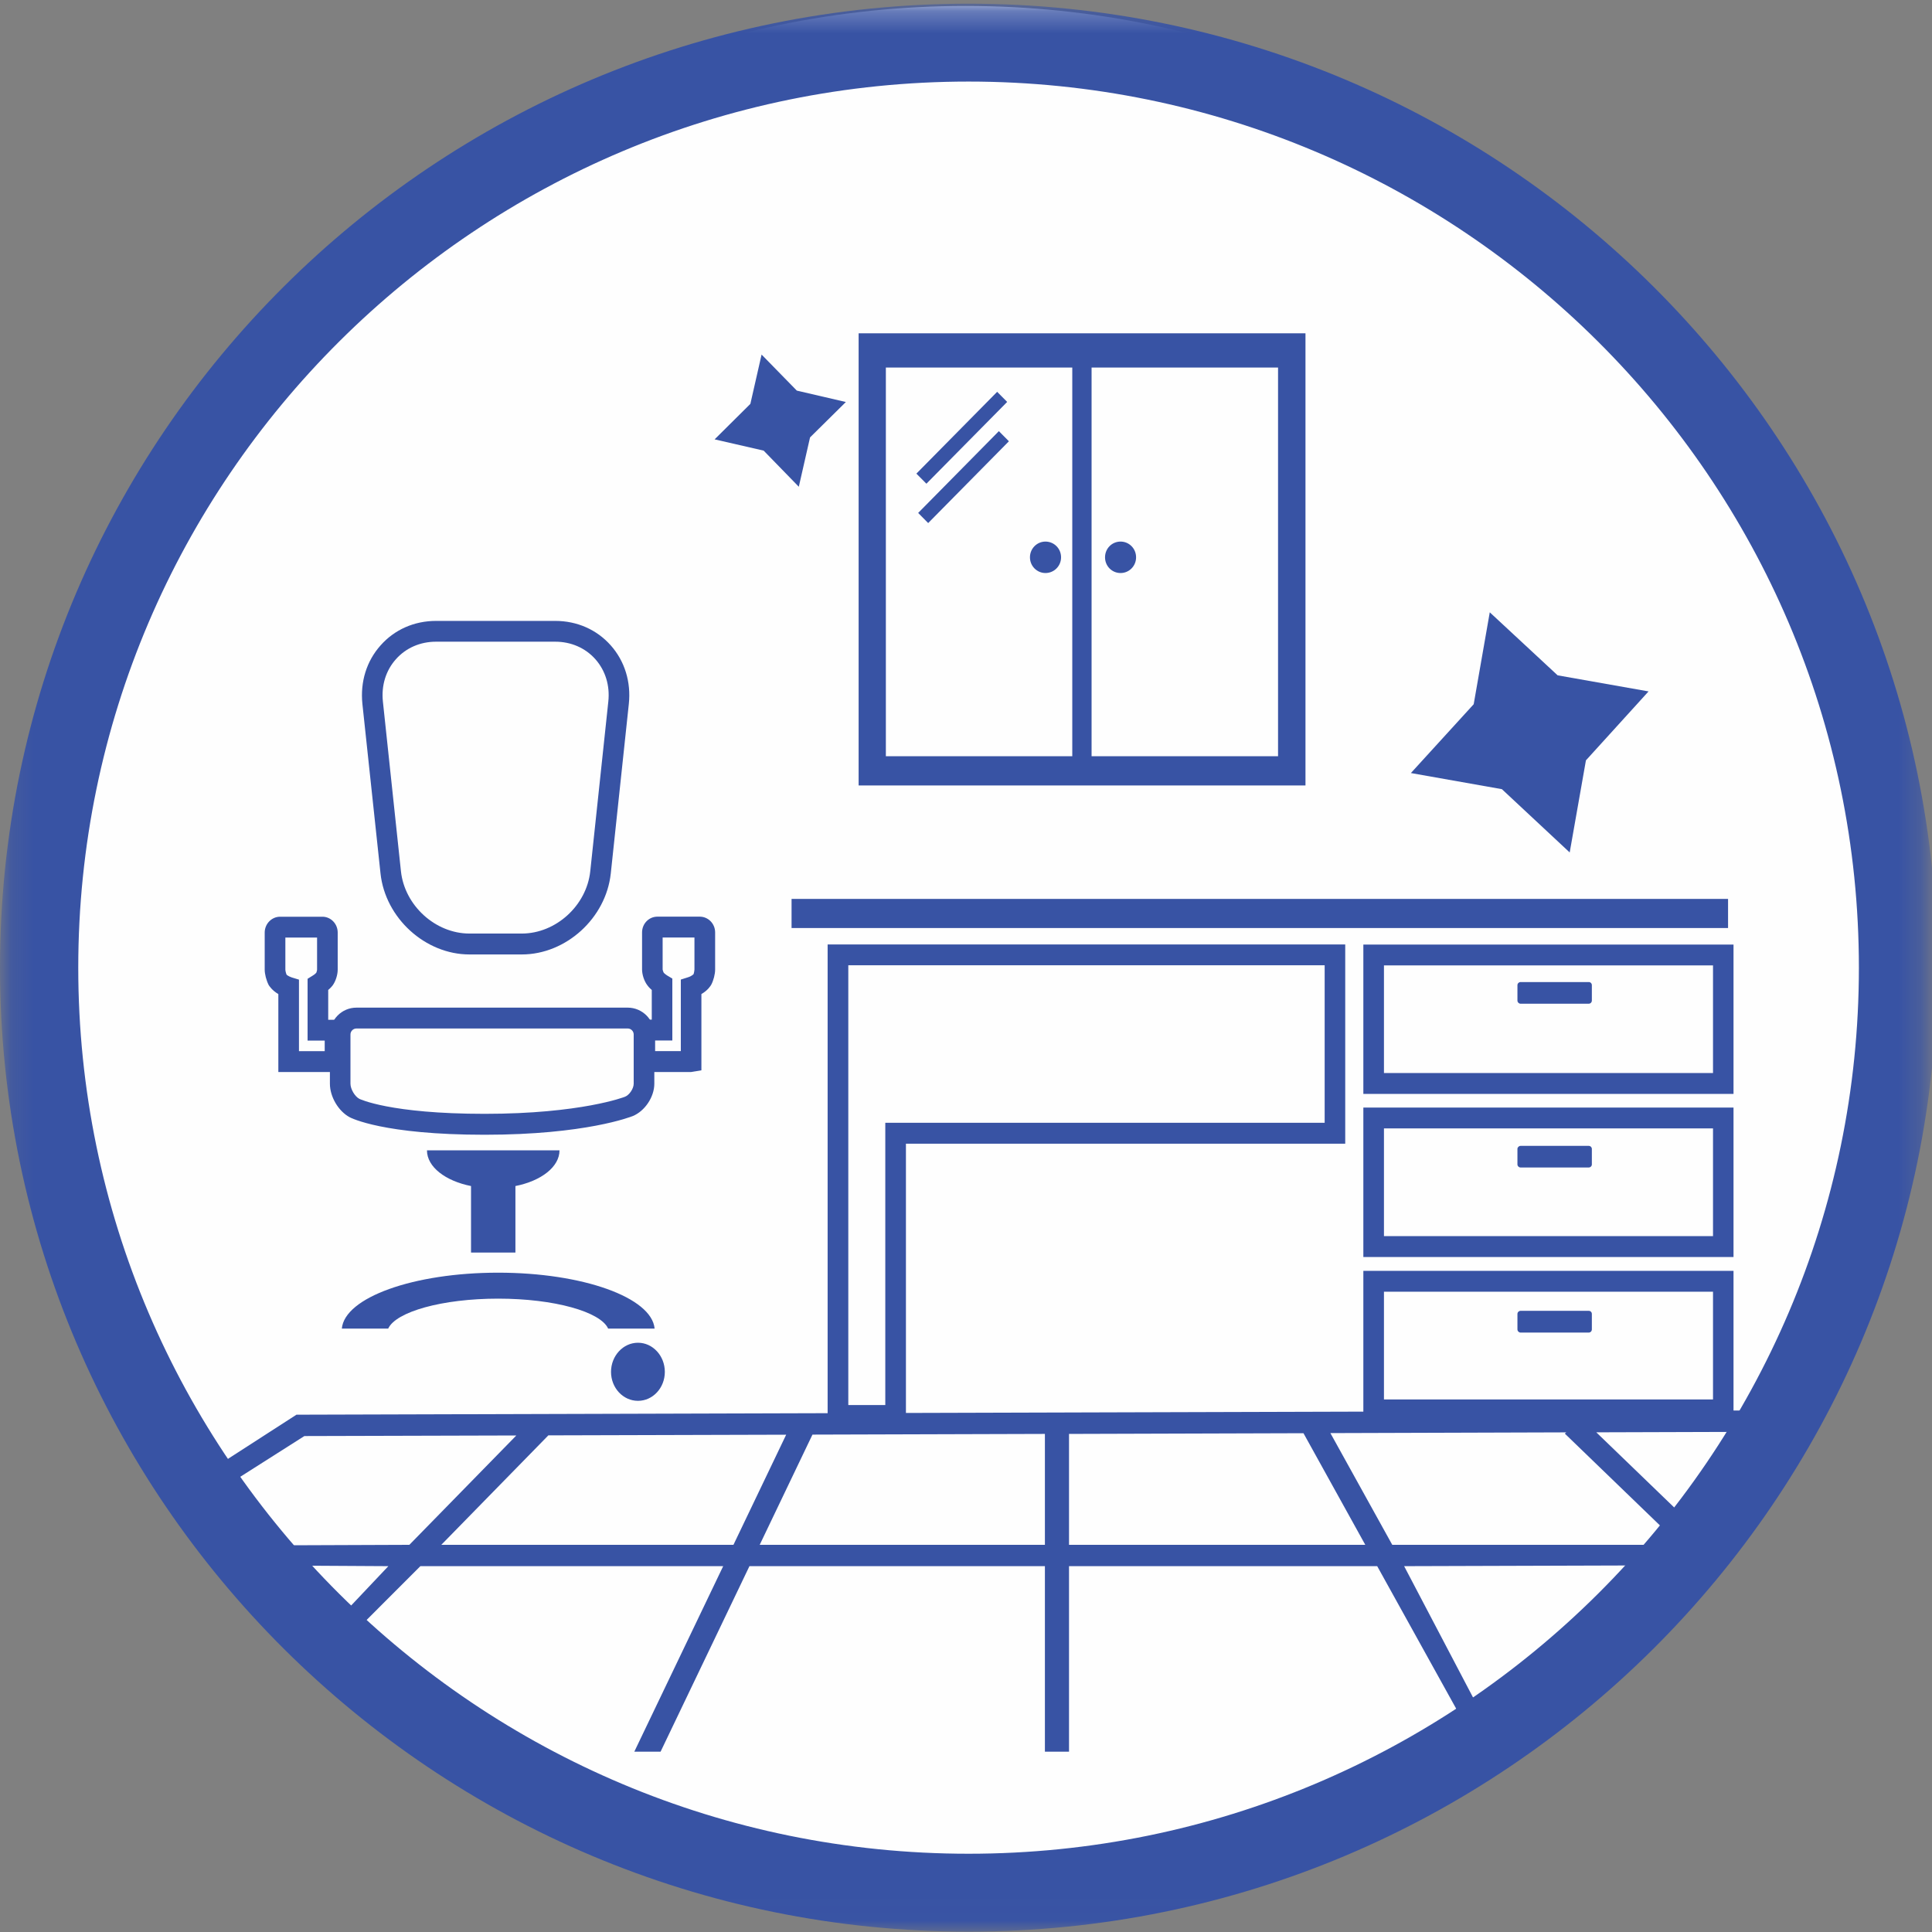
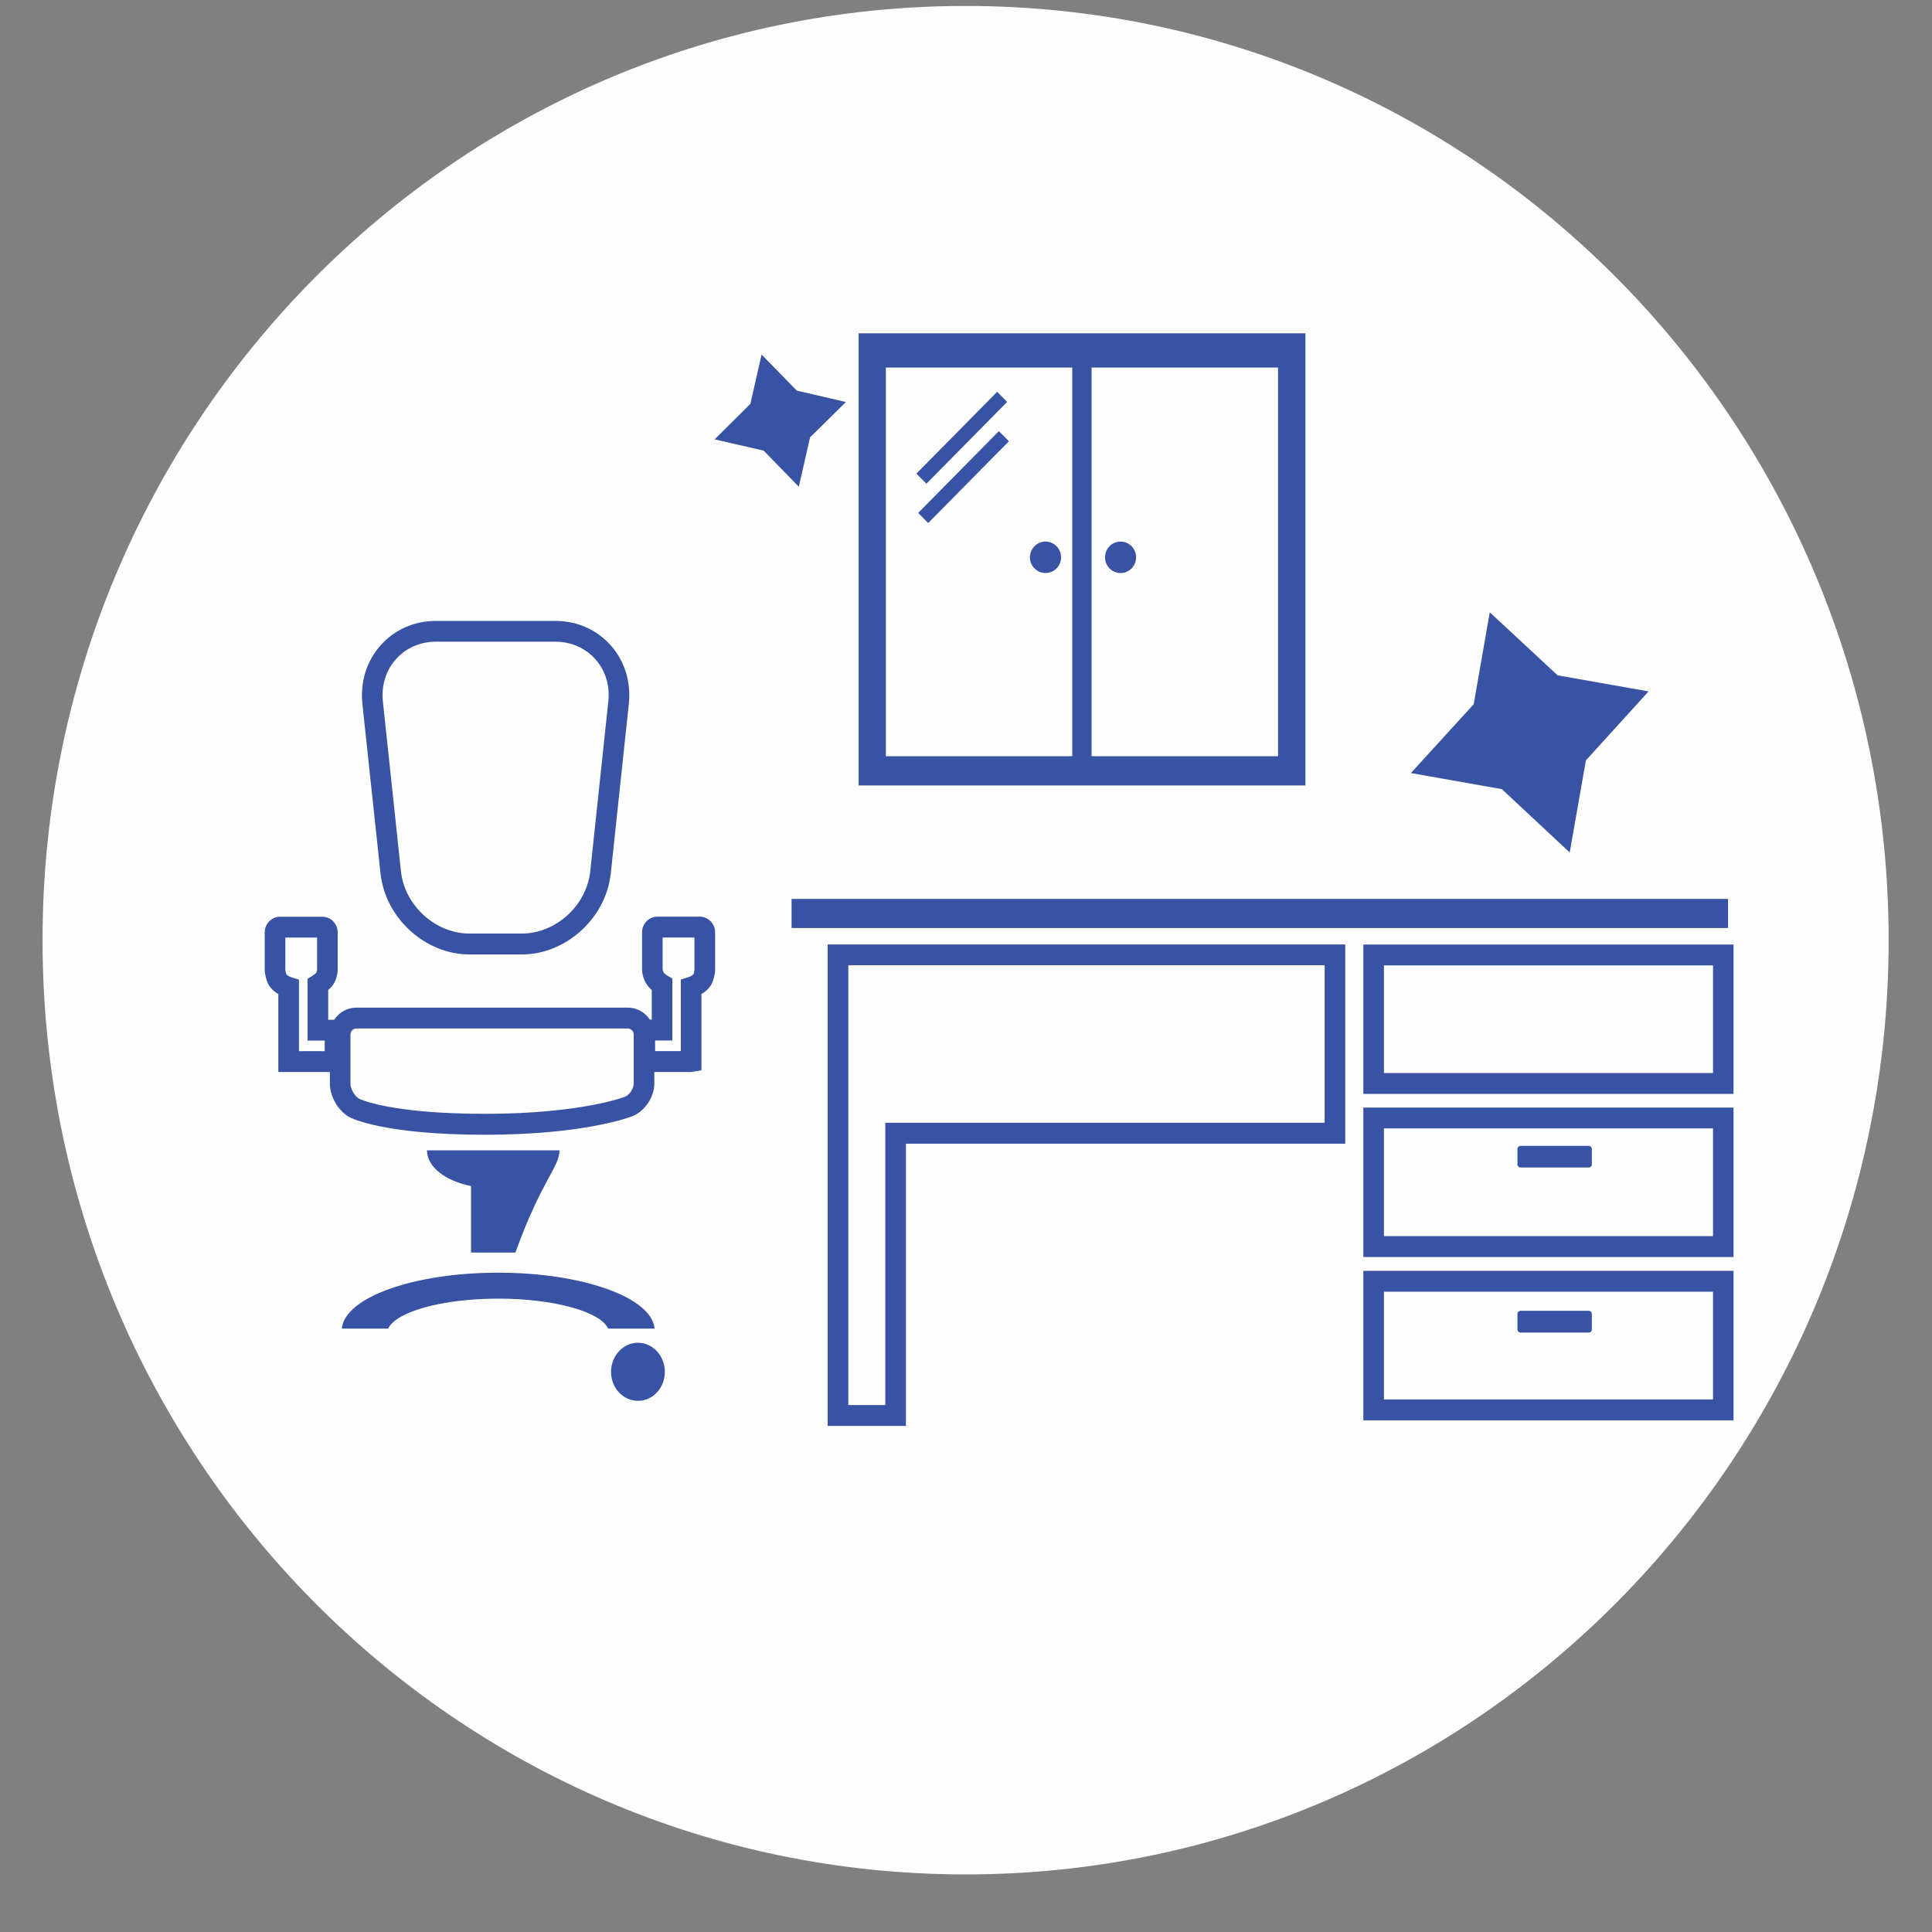
<svg xmlns="http://www.w3.org/2000/svg" xmlns:xlink="http://www.w3.org/1999/xlink" width="87px" height="87px" viewBox="0 0 87 87" version="1.1">
  <rect x="0" y="0" width="87" height="87" fill="#808080" stroke="none" />
  <title>Group 25@2x</title>
  <desc>Created with Sketch.</desc>
  <defs>
    <polygon id="path-1" points="0 87 86.823 87 86.823 0.166 0 0.166" />
    <polygon id="path-3" points="0.157 0.24 86.749 0.24 86.749 86.984 0.157 86.984" />
  </defs>
  <g id="Page-1" stroke="none" stroke-width="1" fill="none" fill-rule="evenodd">
    <g id="Desktop" transform="translate(-328, -3665)">
      <g id="Group-25" transform="translate(328, 3665)">
        <g id="Group-21">
          <path d="M43.482,84.407 C66.439,84.407 85.048,65.575 85.048,42.339 C85.048,19.104 66.439,0.268 43.482,0.268 C20.526,0.268 1.916,19.104 1.916,42.339 C1.916,65.575 20.526,84.407 43.482,84.407" id="Fill-1" fill="#FEFEFE" />
          <mask id="mask-2" fill="white">
            <use xlink:href="#path-1" />
          </mask>
          <g id="Clip-4" />
          <path d="M62.321,48.32 L77.139,48.32 L77.139,43.473 L62.321,43.473 L62.321,48.32 Z M61.393,49.26 L78.062,49.26 L78.062,42.535 L61.393,42.535 L61.393,49.26 Z M62.321,55.664 L77.139,55.664 L77.139,50.813 L62.321,50.813 L62.321,55.664 Z M61.393,56.605 L78.062,56.605 L78.062,49.875 L61.393,49.875 L61.393,56.605 Z M62.321,63.019 L77.139,63.019 L77.139,58.167 L62.321,58.167 L62.321,63.019 Z M61.393,63.961 L78.062,63.961 L78.062,57.228 L61.393,57.228 L61.393,63.961 Z M38.2,63.271 L39.866,63.271 L39.866,50.56 L59.651,50.56 L59.651,43.467 L38.2,43.467 L38.2,63.271 Z M40.795,64.21 L37.269,64.21 L37.269,42.53 L60.577,42.53 L60.577,51.502 L40.795,51.502 L40.795,64.21 Z" id="Fill-3" fill="#3853A4" mask="url(#mask-2)" />
          <polygon id="Fill-5" fill="#3853A4" mask="url(#mask-2)" points="35.645 41.79 77.816 41.79 77.816 40.479 35.645 40.479" />
-           <path d="M71.683,45.058 C71.683,45.134 71.623,45.198 71.543,45.198 L68.473,45.198 C68.397,45.198 68.332,45.134 68.332,45.058 L68.332,44.364 C68.332,44.284 68.397,44.223 68.473,44.223 L71.543,44.223 C71.623,44.223 71.683,44.284 71.683,44.364 L71.683,45.058 Z" id="Fill-6" fill="#3853A4" mask="url(#mask-2)" />
          <path d="M71.683,52.438 C71.683,52.51 71.623,52.573 71.543,52.573 L68.473,52.573 C68.397,52.573 68.332,52.51 68.332,52.438 L68.332,51.735 C68.332,51.666 68.397,51.6 68.473,51.6 L71.543,51.6 C71.623,51.6 71.683,51.666 71.683,51.735 L71.683,52.438 Z" id="Fill-7" fill="#3853A4" mask="url(#mask-2)" />
          <path d="M71.683,59.862 C71.683,59.942 71.623,60.007 71.543,60.007 L68.473,60.007 C68.397,60.007 68.332,59.942 68.332,59.862 L68.332,59.17 C68.332,59.089 68.397,59.028 68.473,59.028 L71.543,59.028 C71.623,59.028 71.683,59.089 71.683,59.17 L71.683,59.862 Z" id="Fill-8" fill="#3853A4" mask="url(#mask-2)" />
          <path d="M49.155,34.054 L57.552,34.054 L57.552,16.551 L49.155,16.551 L49.155,34.054 Z M39.891,34.054 L48.286,34.054 L48.286,16.551 L39.891,16.551 L39.891,34.054 Z M38.665,35.37 L58.787,35.37 L58.787,15.009 L38.665,15.009 L38.665,35.37 Z" id="Fill-9" fill="#3853A4" mask="url(#mask-2)" />
          <path d="M47.781,25.097 C47.781,25.49 47.466,25.804 47.078,25.804 C46.695,25.804 46.38,25.49 46.38,25.097 C46.38,24.701 46.695,24.388 47.078,24.388 C47.466,24.388 47.781,24.701 47.781,25.097" id="Fill-10" fill="#3853A4" mask="url(#mask-2)" />
          <path d="M51.159,25.097 C51.159,25.49 50.846,25.804 50.461,25.804 C50.07,25.804 49.761,25.49 49.761,25.097 C49.761,24.701 50.07,24.388 50.461,24.388 C50.846,24.388 51.159,24.701 51.159,25.097" id="Fill-11" fill="#3853A4" mask="url(#mask-2)" />
          <path d="M41.717,21.782 L41.266,21.328 L44.903,17.644 L45.354,18.099 L41.717,21.782 Z M41.797,23.554 L41.346,23.098 L44.98,19.415 L45.432,19.871 L41.797,23.554 Z" id="Fill-12" fill="#3853A4" mask="url(#mask-2)" />
          <polygon id="Fill-13" fill="#3853A4" mask="url(#mask-2)" points="70.142 30.411 74.236 31.135 71.416 34.24 70.685 38.387 67.632 35.537 63.534 34.811 66.362 31.712 67.086 27.573" />
          <polygon id="Fill-14" fill="#3853A4" mask="url(#mask-2)" points="33.79 18.187 34.295 15.967 35.882 17.59 38.09 18.103 36.477 19.697 35.971 21.919 34.388 20.292 32.18 19.785" />
          <path d="M16.05,46.314 C15.904,46.314 15.782,46.436 15.782,46.582 L15.782,48.801 C15.782,49.041 15.976,49.374 16.182,49.482 C16.191,49.486 17.557,50.157 21.825,50.157 C26.162,50.157 28.126,49.397 28.147,49.386 C28.344,49.308 28.536,49.018 28.536,48.801 L28.536,46.582 C28.536,46.436 28.414,46.314 28.267,46.314 L16.05,46.314 Z M21.825,51.099 C17.258,51.099 15.805,50.341 15.746,50.31 C15.237,50.036 14.856,49.387 14.856,48.801 L14.856,46.582 C14.856,45.915 15.39,45.375 16.05,45.375 L28.267,45.375 C28.926,45.375 29.465,45.915 29.465,46.582 L29.465,48.801 C29.465,49.398 29.035,50.038 28.49,50.259 C28.405,50.29 26.371,51.099 21.825,51.099 L21.825,51.099 Z" id="Fill-15" fill="#3853A4" mask="url(#mask-2)" />
-           <path d="M25.195,51.801 L19.227,51.801 C19.227,52.547 20.054,53.178 21.211,53.409 L21.211,56.404 L23.21,56.404 L23.21,53.409 C24.369,53.178 25.195,52.547 25.195,51.801" id="Fill-16" fill="#3853A4" mask="url(#mask-2)" />
+           <path d="M25.195,51.801 L19.227,51.801 C19.227,52.547 20.054,53.178 21.211,53.409 L21.211,56.404 L23.21,56.404 C24.369,53.178 25.195,52.547 25.195,51.801" id="Fill-16" fill="#3853A4" mask="url(#mask-2)" />
          <path d="M22.433,58.479 C24.964,58.479 27.046,59.071 27.386,59.829 L29.478,59.829 C29.351,58.428 26.245,57.31 22.433,57.31 C18.622,57.31 15.517,58.428 15.393,59.829 L17.48,59.829 C17.826,59.071 19.91,58.479 22.433,58.479" id="Fill-17" fill="#3853A4" mask="url(#mask-2)" />
          <path d="M29.938,61.777 C29.938,62.499 29.397,63.081 28.729,63.081 C28.059,63.081 27.515,62.499 27.515,61.777 C27.515,61.056 28.059,60.465 28.729,60.465 C29.397,60.465 29.938,61.056 29.938,61.777" id="Fill-18" fill="#3853A4" mask="url(#mask-2)" />
          <path d="M19.639,28.896 C18.922,28.896 18.277,29.177 17.825,29.689 C17.372,30.197 17.165,30.877 17.243,31.598 L18.055,39.234 C18.221,40.78 19.608,42.039 21.141,42.039 L23.496,42.039 C25.03,42.039 26.415,40.78 26.58,39.234 L27.393,31.594 C27.471,30.877 27.264,30.199 26.814,29.689 C26.361,29.177 25.716,28.896 25,28.896 L19.639,28.896 Z M23.496,42.98 L21.141,42.98 C19.152,42.98 17.352,41.346 17.135,39.335 L16.319,31.696 C16.217,30.705 16.506,29.769 17.139,29.061 C17.768,28.351 18.655,27.96 19.639,27.96 L25,27.96 C25.985,27.96 26.872,28.351 27.504,29.063 C28.133,29.773 28.421,30.709 28.317,31.696 L27.504,39.334 C27.286,41.346 25.489,42.98 23.496,42.98 L23.496,42.98 Z M29.501,47.333 L30.658,47.333 L30.658,44.111 L30.983,44.008 C31.163,43.951 31.23,43.866 31.234,43.864 C31.245,43.839 31.272,43.71 31.272,43.659 L31.272,42.216 L29.839,42.216 L29.839,43.659 C29.844,43.694 29.87,43.775 29.889,43.804 C29.89,43.804 29.945,43.866 30.049,43.931 L30.276,44.066 L30.276,46.855 L29.501,46.855 L29.501,47.333 Z M31.12,48.274 L28.574,48.274 L28.574,45.915 L29.35,45.915 L29.35,44.579 C29.23,44.476 29.164,44.388 29.149,44.365 C29.01,44.183 28.913,43.89 28.913,43.659 L28.913,41.988 C28.913,41.593 29.222,41.278 29.604,41.278 L31.511,41.278 C31.891,41.278 32.203,41.593 32.203,41.988 L32.203,43.659 C32.203,43.871 32.129,44.149 32.03,44.339 C31.999,44.393 31.874,44.598 31.585,44.763 L31.585,48.197 L31.12,48.274 Z M13.463,47.335 L14.622,47.335 L14.622,46.86 L13.851,46.86 L13.851,44.076 L14.075,43.937 C14.19,43.871 14.244,43.801 14.244,43.801 C14.25,43.787 14.278,43.701 14.278,43.664 L14.278,42.22 L12.85,42.22 L12.85,43.664 C12.85,43.711 12.877,43.834 12.909,43.897 C12.917,43.897 12.986,43.965 13.138,44.015 L13.463,44.114 L13.463,47.335 Z M15.551,48.274 L12.534,48.274 L12.534,44.765 C12.253,44.6 12.128,44.4 12.099,44.357 C11.991,44.143 11.92,43.866 11.92,43.664 L11.92,41.993 C11.92,41.602 12.233,41.281 12.613,41.281 L14.518,41.281 C14.899,41.281 15.207,41.602 15.207,41.993 L15.207,43.664 C15.207,43.897 15.115,44.188 14.981,44.372 C14.96,44.399 14.896,44.483 14.78,44.579 L14.78,45.921 L15.551,45.921 L15.551,48.274 Z" id="Fill-19" fill="#3853A4" mask="url(#mask-2)" />
-           <path d="M24.693,64.636 L35.402,64.606 L33.028,69.565 L19.872,69.565 L24.693,64.636 Z M47.053,64.571 L47.053,69.565 L34.21,69.565 L36.586,64.602 L47.053,64.571 Z M48.139,64.571 L58.697,64.539 L61.48,69.565 L48.139,69.565 L48.139,64.571 Z M70.53,64.501 L70.466,64.557 L75.653,69.565 L62.695,69.565 L59.909,64.534 L70.53,64.501 Z M14.084,74.125 L14.818,74.64 L18.93,70.526 L32.566,70.526 L28.564,78.879 L29.747,78.879 L33.748,70.526 L47.053,70.526 L47.053,78.879 L48.139,78.879 L48.139,70.526 L62.017,70.526 L66.646,78.879 L67.375,78.425 L63.23,70.526 L76.026,70.487 L76.026,70.042 L76.39,69.672 L76.026,70.042 L76.683,69.895 L77.42,68.782 L77.134,69.565 L71.883,64.499 L79.339,64.476 L79.339,63.514 L13.525,63.705 L13.35,63.705 L7.955,67.184 L8.514,67.966 L13.706,64.667 L23.251,64.641 L18.434,69.565 L9.832,69.598 L10.786,70.487 L17.488,70.526 L14.084,74.125 Z" id="Fill-20" fill="#3853A4" mask="url(#mask-2)" />
        </g>
        <g id="Group-24">
          <mask id="mask-4" fill="white">
            <use xlink:href="#path-3" />
          </mask>
          <g id="Clip-23" />
-           <path d="M43.616,3.673 C21.509,3.673 3.524,21.574 3.524,43.576 C3.524,65.577 21.509,83.476 43.616,83.476 C65.723,83.476 83.708,65.577 83.708,43.576 C83.708,21.574 65.723,3.673 43.616,3.673 M43.616,86.984 C19.566,86.984 8.20754717e-05,67.511 8.20754717e-05,43.576 C8.20754717e-05,19.64 19.566,0.166 43.616,0.166 C67.666,0.166 87.233,19.64 87.233,43.576 C87.233,67.511 67.666,86.984 43.616,86.984" id="Fill-22" fill="#3853A4" mask="url(#mask-4)" />
        </g>
      </g>
    </g>
  </g>
</svg>